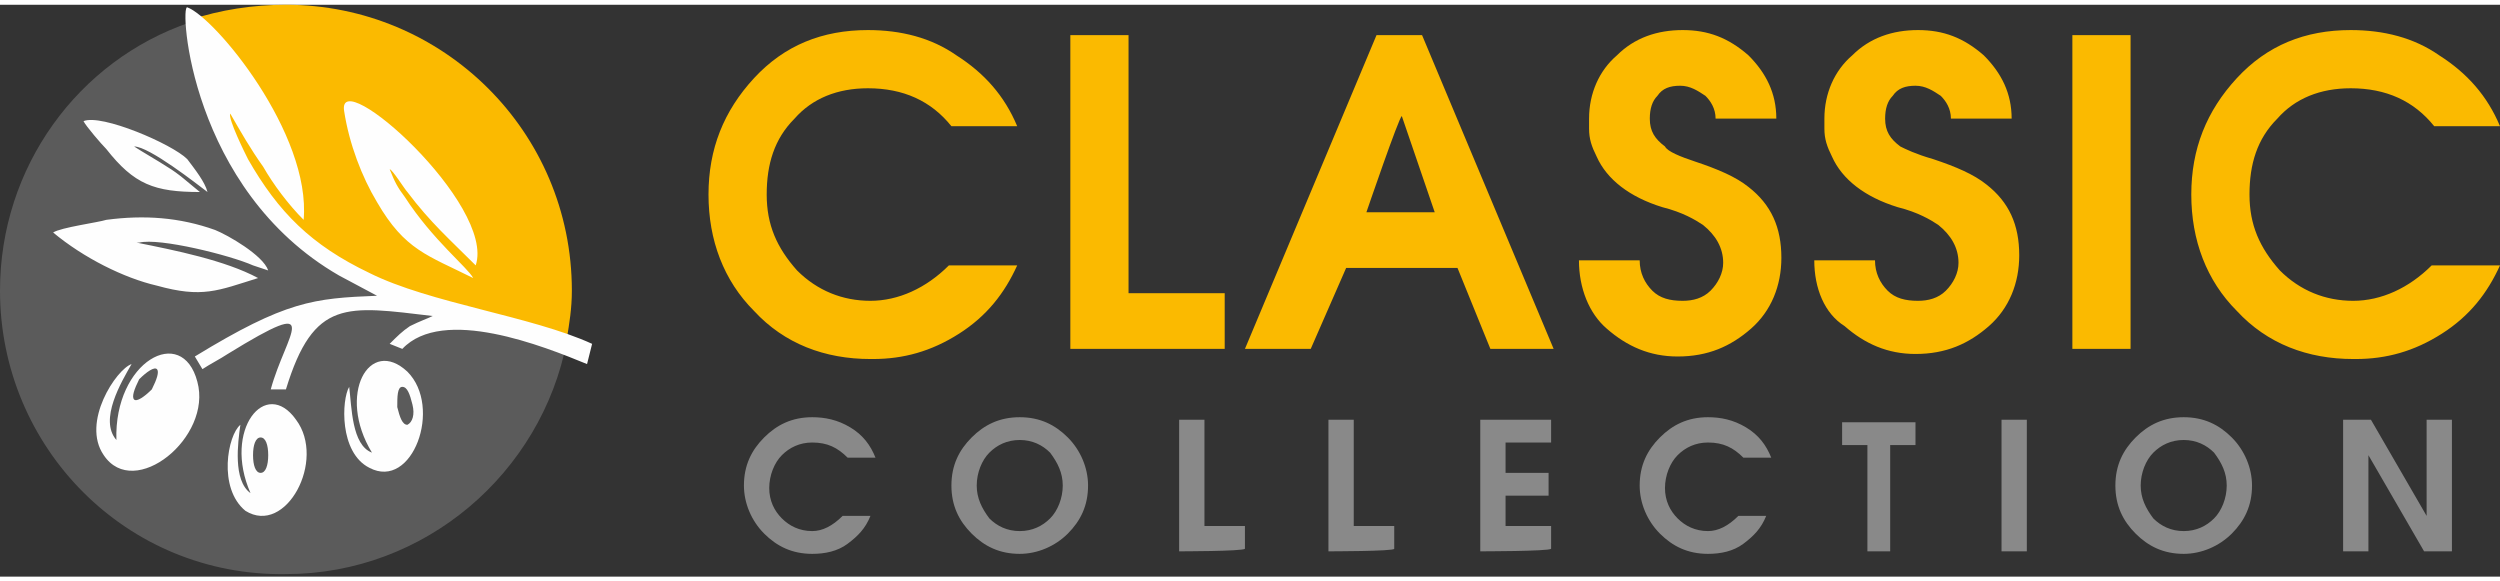
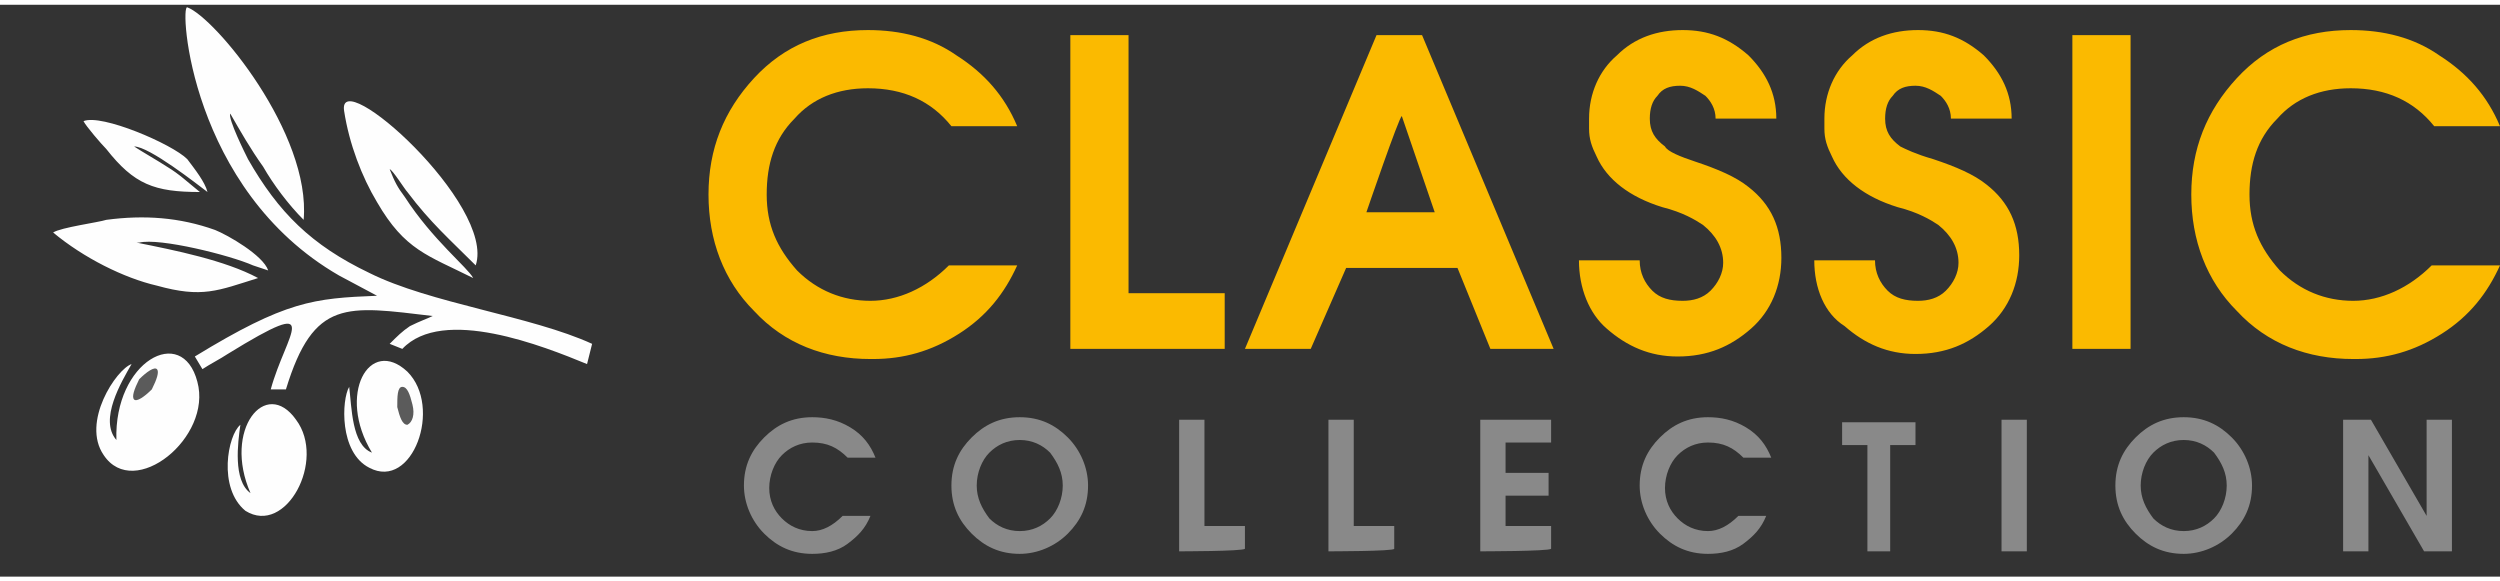
<svg xmlns="http://www.w3.org/2000/svg" version="1.1" id="Warstwa_1" x="0px" y="0px" viewBox="0 0 98.8 22.6" style="enable-background:new 0 0 98.8 22.6;" xml:space="preserve" width="129" height="30">
  <rect x="0" y="0" width="98.8" height="22.6" fill="#333333" stroke="none" />
  <style type="text/css">
	.st0{fill:#5B5B5B;}
	.st1{fill:#FBBA00;}
	.st2{fill:#FEFEFE;}
	.st3{fill:#898989;}
</style>
  <g id="Warstwa_x0020_1">
    <g id="_444026904">
-       <path id="_444028344" class="st0" d="M22.4,13.3c-1,5.2-5.6,9.2-11.1,9.2C5,22.6,0,17.5,0,11.3C0,6.4,3.1,2.2,7.5,0.7    C7.6,1.5,8,3.2,8.3,3.9c0.5,1,0.9,2.8,2,3.8c1.1,1,2.9,3.1,4.6,3.5c1.7,0.4,3.6,0.8,5.5,1.4C21.2,12.8,21.8,13.1,22.4,13.3z" />
-       <path id="_444027768" class="st1" d="M11.3,0c6.2,0,11.3,5,11.3,11.3c0,0.7-0.1,1.3-0.2,1.9l-1.7-0.3l-3.1-0.8c0,0-2.9-0.8-2.8-1    c0.1-0.2-2-1.2-2.2-1.3c-0.2-0.2-2.2-2-2.2-2L8.9,5.2L7.5,0.6C8.7,0.2,10,0,11.3,0L11.3,0z" />
      <path id="_444027984" class="st2" d="M4.6,17.2c-0.1-3.1,2.6-4.6,3.2-2.3c0.6,2.2-2.5,4.7-3.7,2.9c-0.9-1.3,0.5-3.4,1.1-3.6    C4.8,14.9,3.9,16.4,4.6,17.2L4.6,17.2z M18.8,10.3c-1-1-1.8-1.7-2.7-2.9c-0.1-0.1-0.6-0.9-0.7-0.9C15.6,7,15.7,7.2,16,7.6    c1.1,1.7,2.5,2.8,2.7,3.2c-1.8-0.9-2.7-1.1-3.8-3c-0.6-1-1.1-2.3-1.3-3.6C13.3,2.3,19.6,7.9,18.8,10.3L18.8,10.3z M12,8.5    c-0.6-0.6-1.2-1.4-1.6-2.1C9.9,5.7,9.5,5,9.1,4.3c0,0,0,0,0,0C9,4.5,9.7,5.9,9.8,6.1c1.2,2.1,2.5,3.4,4.8,4.5    c2.4,1.2,6.4,1.7,8.8,2.8l-0.2,0.8c-1.7-0.7-5.7-2.3-7.3-0.6l-0.5-0.2c0.3-0.3,0.5-0.5,0.8-0.7c0.4-0.2,0.7-0.3,0.9-0.4    c-3.4-0.4-4.7-0.7-5.8,2.9l-0.6,0c0.6-2.2,2.2-3.8-1.7-1.4c-0.3,0.2-0.7,0.4-1,0.6l-0.3-0.5c3.6-2.2,4.7-2.3,7.2-2.4l-1.5-0.8    C7.5,7.3,7.1,0,7.4,0.1C8.5,0.5,12.3,5.1,12,8.5L12,8.5z M2.1,9c0.3-0.2,1.8-0.4,2.1-0.5c1.5-0.2,2.9-0.1,4.3,0.4    c0.5,0.2,1.9,1,2.1,1.6L10,10.3C9.1,9.9,6.3,9.2,5.5,9.4c-0.1,0,0.1,0-0.1,0c1.5,0.3,3.5,0.7,4.8,1.4c-1.6,0.5-2.2,0.8-4,0.3    C4.9,10.8,3.3,10,2.1,9L2.1,9z M3.3,4.6C4,4.3,6.8,5.5,7.4,6.1C7.7,6.5,8.1,7,8.2,7.4C7.8,7.1,5.9,5.6,5.3,5.6    c0.3,0.2,1,0.6,1.3,0.8c0.5,0.3,0.8,0.6,1.3,1C6.1,7.4,5.3,7.1,4.2,5.7C4,5.5,3.4,4.8,3.3,4.6z" />
      <path id="_444028152" class="st2" d="M9.9,19.3c-1.1-2.5,0.6-4.6,1.8-2.9c1.2,1.6-0.4,4.6-2,3.6C8.6,19.1,9,17,9.5,16.6    C9.4,17.3,9.2,18.8,9.9,19.3L9.9,19.3z" />
      <path id="_444027960" class="st2" d="M14.7,17.7c-1.4-2.3-0.1-4.6,1.4-3.2c1.4,1.4,0.2,4.7-1.5,3.8c-1.2-0.6-1.1-2.7-0.8-3.2    C13.9,15.9,13.9,17.4,14.7,17.7z" />
-       <path id="_444027504" class="st0" d="M10.3,17.1c0.2,0,0.3,0.3,0.3,0.7c0,0.4-0.1,0.7-0.3,0.7c-0.2,0-0.3-0.3-0.3-0.7    C10,17.4,10.1,17.1,10.3,17.1z" />
      <path id="_444027216" class="st0" d="M6.2,14.4c0.1,0.1,0,0.4-0.2,0.8c-0.3,0.3-0.6,0.5-0.7,0.4c-0.1-0.1,0-0.4,0.2-0.8    C5.8,14.5,6.1,14.3,6.2,14.4z" />
      <path id="_444027240" class="st0" d="M15.9,15.1c0.2,0,0.3,0.3,0.4,0.7c0.1,0.4,0,0.7-0.2,0.8c-0.2,0-0.3-0.3-0.4-0.7    C15.7,15.5,15.7,15.1,15.9,15.1z" />
      <path id="_444027456" class="st1" d="M37.5,10.3h2.7c-0.5,1.1-1.2,2-2.3,2.7c-1.1,0.7-2.2,1-3.4,1h-0.1c-1.8,0-3.4-0.6-4.6-1.9    c-1.2-1.2-1.8-2.8-1.8-4.6c0-1.8,0.6-3.3,1.8-4.6C31,1.6,32.5,1,34.3,1c1.3,0,2.5,0.3,3.5,1c1.1,0.7,1.9,1.6,2.4,2.8l-2.6,0    c-0.8-1-1.9-1.5-3.3-1.5c-1.2,0-2.2,0.4-2.9,1.2c-0.8,0.8-1.1,1.8-1.1,3c0,1.2,0.4,2.1,1.2,3c0.8,0.8,1.8,1.2,2.9,1.2    C35.5,11.7,36.6,11.2,37.5,10.3L37.5,10.3L37.5,10.3z M42.3,13.6V1.2h2.3v10.2h3.8v2.2L42.3,13.6L42.3,13.6z M49.2,13.6l5.2-12.4    h1.8l5.2,12.4h-2.5l-1.3-3.2h-4.4l-1.4,3.2C51.8,13.6,49.2,13.6,49.2,13.6z M54,8.2h2.7l-1.3-3.8C55.3,4.4,54,8.2,54,8.2z     M62.4,10.1h2.4c0,0.5,0.2,0.9,0.5,1.2c0.3,0.3,0.7,0.4,1.2,0.4c0.4,0,0.8-0.1,1.1-0.4c0.3-0.3,0.5-0.7,0.5-1.1    c0-0.6-0.3-1.1-0.8-1.5C67,8.5,66.5,8.2,65.7,8c-1.3-0.4-2.2-1.1-2.6-2c-0.2-0.4-0.3-0.7-0.3-1.1V4.7c0-0.1,0-0.1,0-0.2    c0-1,0.4-1.9,1.1-2.5c0.7-0.7,1.6-1,2.6-1c1,0,1.8,0.3,2.6,1c0.7,0.7,1.1,1.5,1.1,2.5l-2.4,0c0-0.4-0.2-0.7-0.4-0.9    c-0.3-0.2-0.6-0.4-1-0.4c-0.4,0-0.7,0.1-0.9,0.4c-0.2,0.2-0.3,0.5-0.3,0.9l0,0v0c0,0.5,0.2,0.8,0.6,1.1C65.9,5.8,66.4,6,67,6.2    c0.9,0.3,1.6,0.6,2.1,1c0.9,0.7,1.3,1.6,1.3,2.8c0,1.1-0.4,2.1-1.2,2.8c-0.8,0.7-1.7,1.1-2.9,1.1c-1.1,0-2-0.4-2.8-1.1    C62.8,12.2,62.4,11.2,62.4,10.1L62.4,10.1L62.4,10.1z M71.7,10.1h2.4c0,0.5,0.2,0.9,0.5,1.2c0.3,0.3,0.7,0.4,1.2,0.4    c0.4,0,0.8-0.1,1.1-0.4c0.3-0.3,0.5-0.7,0.5-1.1c0-0.6-0.3-1.1-0.8-1.5c-0.3-0.2-0.8-0.5-1.6-0.7c-1.3-0.4-2.2-1.1-2.6-2    c-0.2-0.4-0.3-0.7-0.3-1.1V4.7c0-0.1,0-0.1,0-0.2c0-1,0.4-1.9,1.1-2.5c0.7-0.7,1.6-1,2.6-1c1,0,1.8,0.3,2.6,1    c0.7,0.7,1.1,1.5,1.1,2.5l-2.4,0c0-0.4-0.2-0.7-0.4-0.9c-0.3-0.2-0.6-0.4-1-0.4c-0.4,0-0.7,0.1-0.9,0.4c-0.2,0.2-0.3,0.5-0.3,0.9    l0,0v0c0,0.5,0.2,0.8,0.6,1.1c0.2,0.1,0.6,0.3,1.3,0.5c0.9,0.3,1.6,0.6,2.1,1c0.9,0.7,1.3,1.6,1.3,2.8c0,1.1-0.4,2.1-1.2,2.8    c-0.8,0.7-1.7,1.1-2.9,1.1c-1.1,0-2-0.4-2.8-1.1C72.1,12.2,71.7,11.2,71.7,10.1L71.7,10.1L71.7,10.1z M81.9,13.6V1.2h2.3v12.4    H81.9z M96.1,10.3h2.7c-0.5,1.1-1.2,2-2.3,2.7c-1.1,0.7-2.2,1-3.4,1H93c-1.8,0-3.4-0.6-4.6-1.9c-1.2-1.2-1.8-2.8-1.8-4.6    c0-1.8,0.6-3.3,1.8-4.6C89.6,1.6,91.1,1,92.9,1c1.3,0,2.5,0.3,3.5,1c1.1,0.7,1.9,1.6,2.4,2.8l-2.6,0c-0.8-1-1.9-1.5-3.3-1.5    c-1.2,0-2.2,0.4-2.9,1.2c-0.8,0.8-1.1,1.8-1.1,3c0,1.2,0.4,2.1,1.2,3c0.8,0.8,1.8,1.2,2.9,1.2C94.1,11.7,95.2,11.2,96.1,10.3    C96.1,10.3,96.1,10.3,96.1,10.3z" />
      <path id="_444027576" class="st3" d="M33.3,20.2h1.1c-0.2,0.5-0.5,0.8-0.9,1.1c-0.4,0.3-0.9,0.4-1.4,0.4h0c-0.8,0-1.4-0.3-1.9-0.8    c-0.5-0.5-0.8-1.2-0.8-1.9c0-0.8,0.3-1.4,0.8-1.9c0.5-0.5,1.1-0.8,1.9-0.8c0.5,0,1,0.1,1.5,0.4c0.5,0.3,0.8,0.7,1,1.2l-1.1,0    c-0.4-0.4-0.8-0.6-1.4-0.6c-0.5,0-0.9,0.2-1.2,0.5c-0.3,0.3-0.5,0.8-0.5,1.3c0,0.5,0.2,0.9,0.5,1.2c0.3,0.3,0.7,0.5,1.2,0.5    C32.5,20.8,32.9,20.6,33.3,20.2C33.3,20.2,33.3,20.2,33.3,20.2z M40.3,16.3c0.8,0,1.4,0.3,1.9,0.8c0.5,0.5,0.8,1.2,0.8,1.9    c0,0.8-0.3,1.4-0.8,1.9c-0.5,0.5-1.2,0.8-1.9,0.8c-0.8,0-1.4-0.3-1.9-0.8c-0.5-0.5-0.8-1.1-0.8-1.9c0-0.8,0.3-1.4,0.8-1.9    C38.9,16.6,39.5,16.3,40.3,16.3C40.3,16.3,40.3,16.3,40.3,16.3z M40.3,17.2c-0.5,0-0.9,0.2-1.2,0.5c-0.3,0.3-0.5,0.8-0.5,1.3    c0,0.5,0.2,0.9,0.5,1.3c0.3,0.3,0.7,0.5,1.2,0.5c0.5,0,0.9-0.2,1.2-0.5c0.3-0.3,0.5-0.8,0.5-1.3c0-0.5-0.2-0.9-0.5-1.3    C41.2,17.4,40.8,17.2,40.3,17.2C40.3,17.2,40.3,17.2,40.3,17.2z M46.6,21.6v-5.2h1v4.2h1.6v0.9C49.1,21.6,46.6,21.6,46.6,21.6z     M52.5,21.6v-5.2h1v4.2h1.6v0.9C55.1,21.6,52.5,21.6,52.5,21.6z M58.5,21.6v-5.2h2.8v0.9h-1.8v1.2h1.7v0.9h-1.7v1.2h1.8v0.9    C61.2,21.6,58.5,21.6,58.5,21.6z M68.7,20.2h1.1c-0.2,0.5-0.5,0.8-0.9,1.1c-0.4,0.3-0.9,0.4-1.4,0.4h0c-0.8,0-1.4-0.3-1.9-0.8    c-0.5-0.5-0.8-1.2-0.8-1.9c0-0.8,0.3-1.4,0.8-1.9s1.1-0.8,1.9-0.8c0.5,0,1,0.1,1.5,0.4c0.5,0.3,0.8,0.7,1,1.2l-1.1,0    c-0.4-0.4-0.8-0.6-1.4-0.6c-0.5,0-0.9,0.2-1.2,0.5c-0.3,0.3-0.5,0.8-0.5,1.3c0,0.5,0.2,0.9,0.5,1.2c0.3,0.3,0.7,0.5,1.2,0.5    C67.9,20.8,68.3,20.6,68.7,20.2C68.7,20.2,68.7,20.2,68.7,20.2z M73.8,21.6v-4.2h-1v-0.9h2.9v0.9h-1v4.2    C74.8,21.6,73.8,21.6,73.8,21.6z M79.1,21.6v-5.2h1v5.2H79.1z M86.3,16.3c0.8,0,1.4,0.3,1.9,0.8c0.5,0.5,0.8,1.2,0.8,1.9    c0,0.8-0.3,1.4-0.8,1.9c-0.5,0.5-1.2,0.8-1.9,0.8c-0.8,0-1.4-0.3-1.9-0.8c-0.5-0.5-0.8-1.1-0.8-1.9c0-0.8,0.3-1.4,0.8-1.9    C84.9,16.6,85.5,16.3,86.3,16.3C86.3,16.3,86.3,16.3,86.3,16.3z M86.3,17.2c-0.5,0-0.9,0.2-1.2,0.5c-0.3,0.3-0.5,0.8-0.5,1.3    c0,0.5,0.2,0.9,0.5,1.3c0.3,0.3,0.7,0.5,1.2,0.5s0.9-0.2,1.2-0.5c0.3-0.3,0.5-0.8,0.5-1.3c0-0.5-0.2-0.9-0.5-1.3    C87.2,17.4,86.8,17.2,86.3,17.2L86.3,17.2z M92.6,21.6v-5.2h1.1l2.2,3.8v-3.8h1v5.2h-1.1l-2.2-3.8v3.8H92.6L92.6,21.6z" />
    </g>
  </g>
</svg>